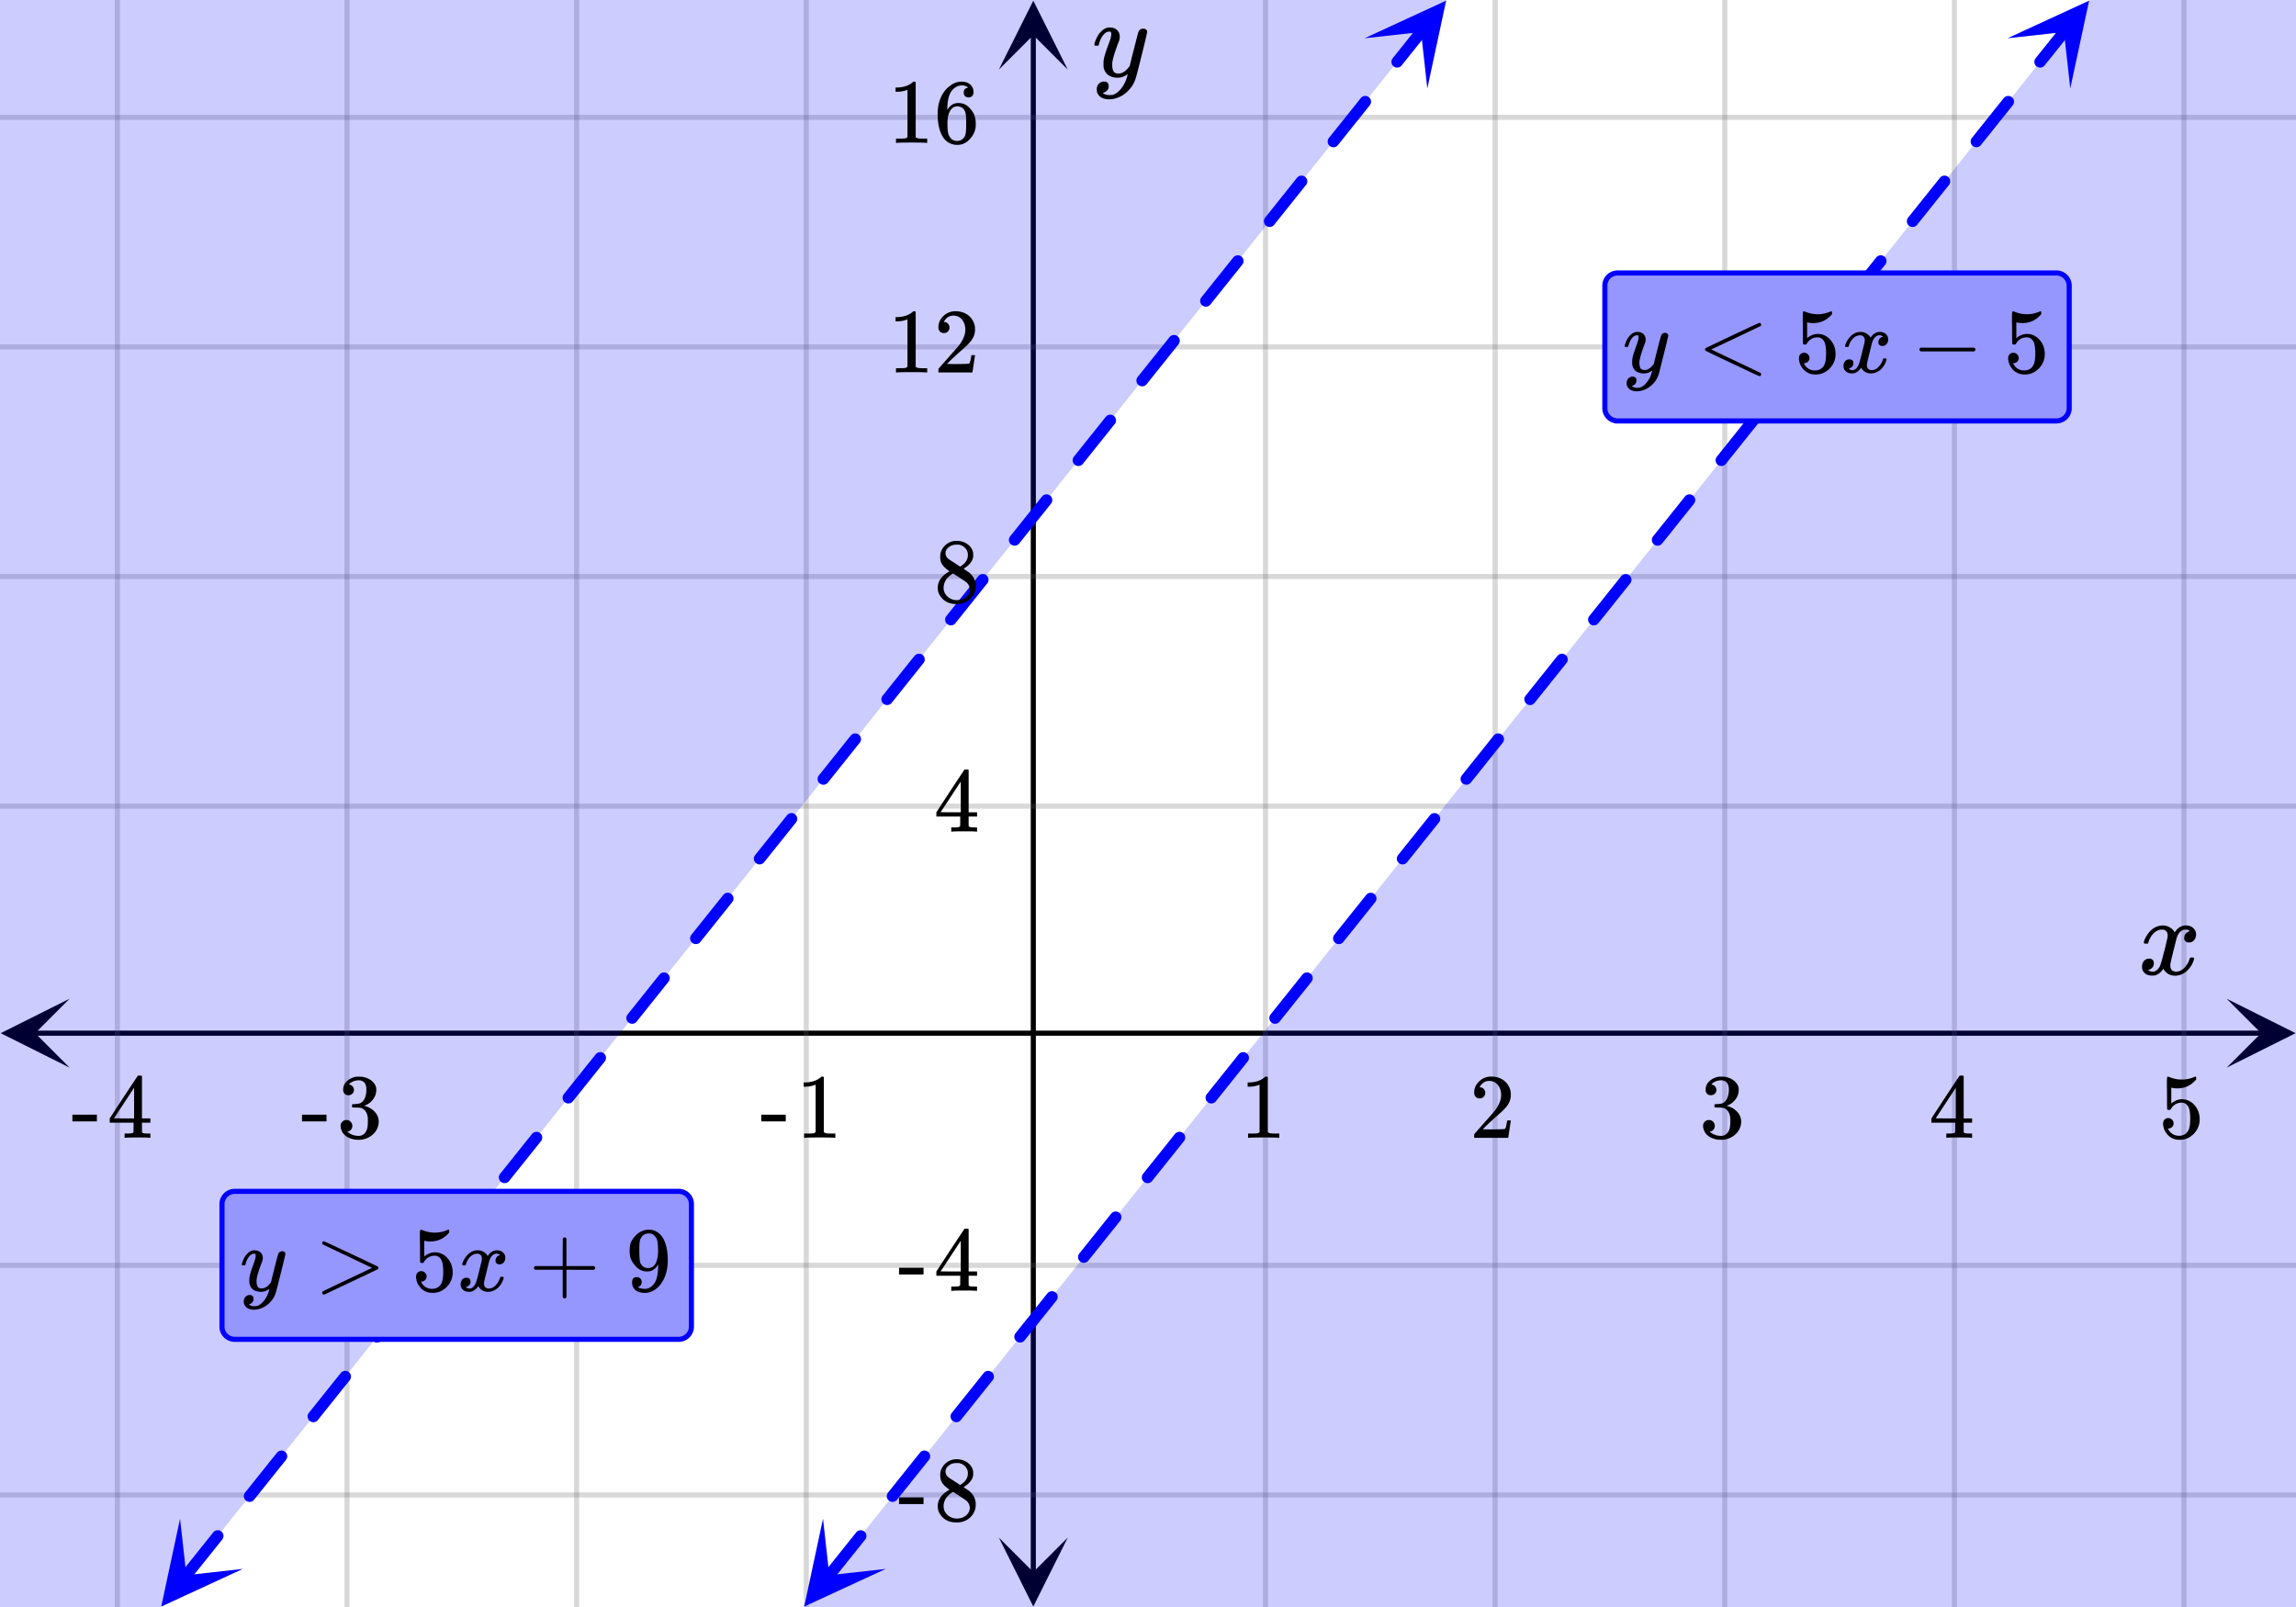
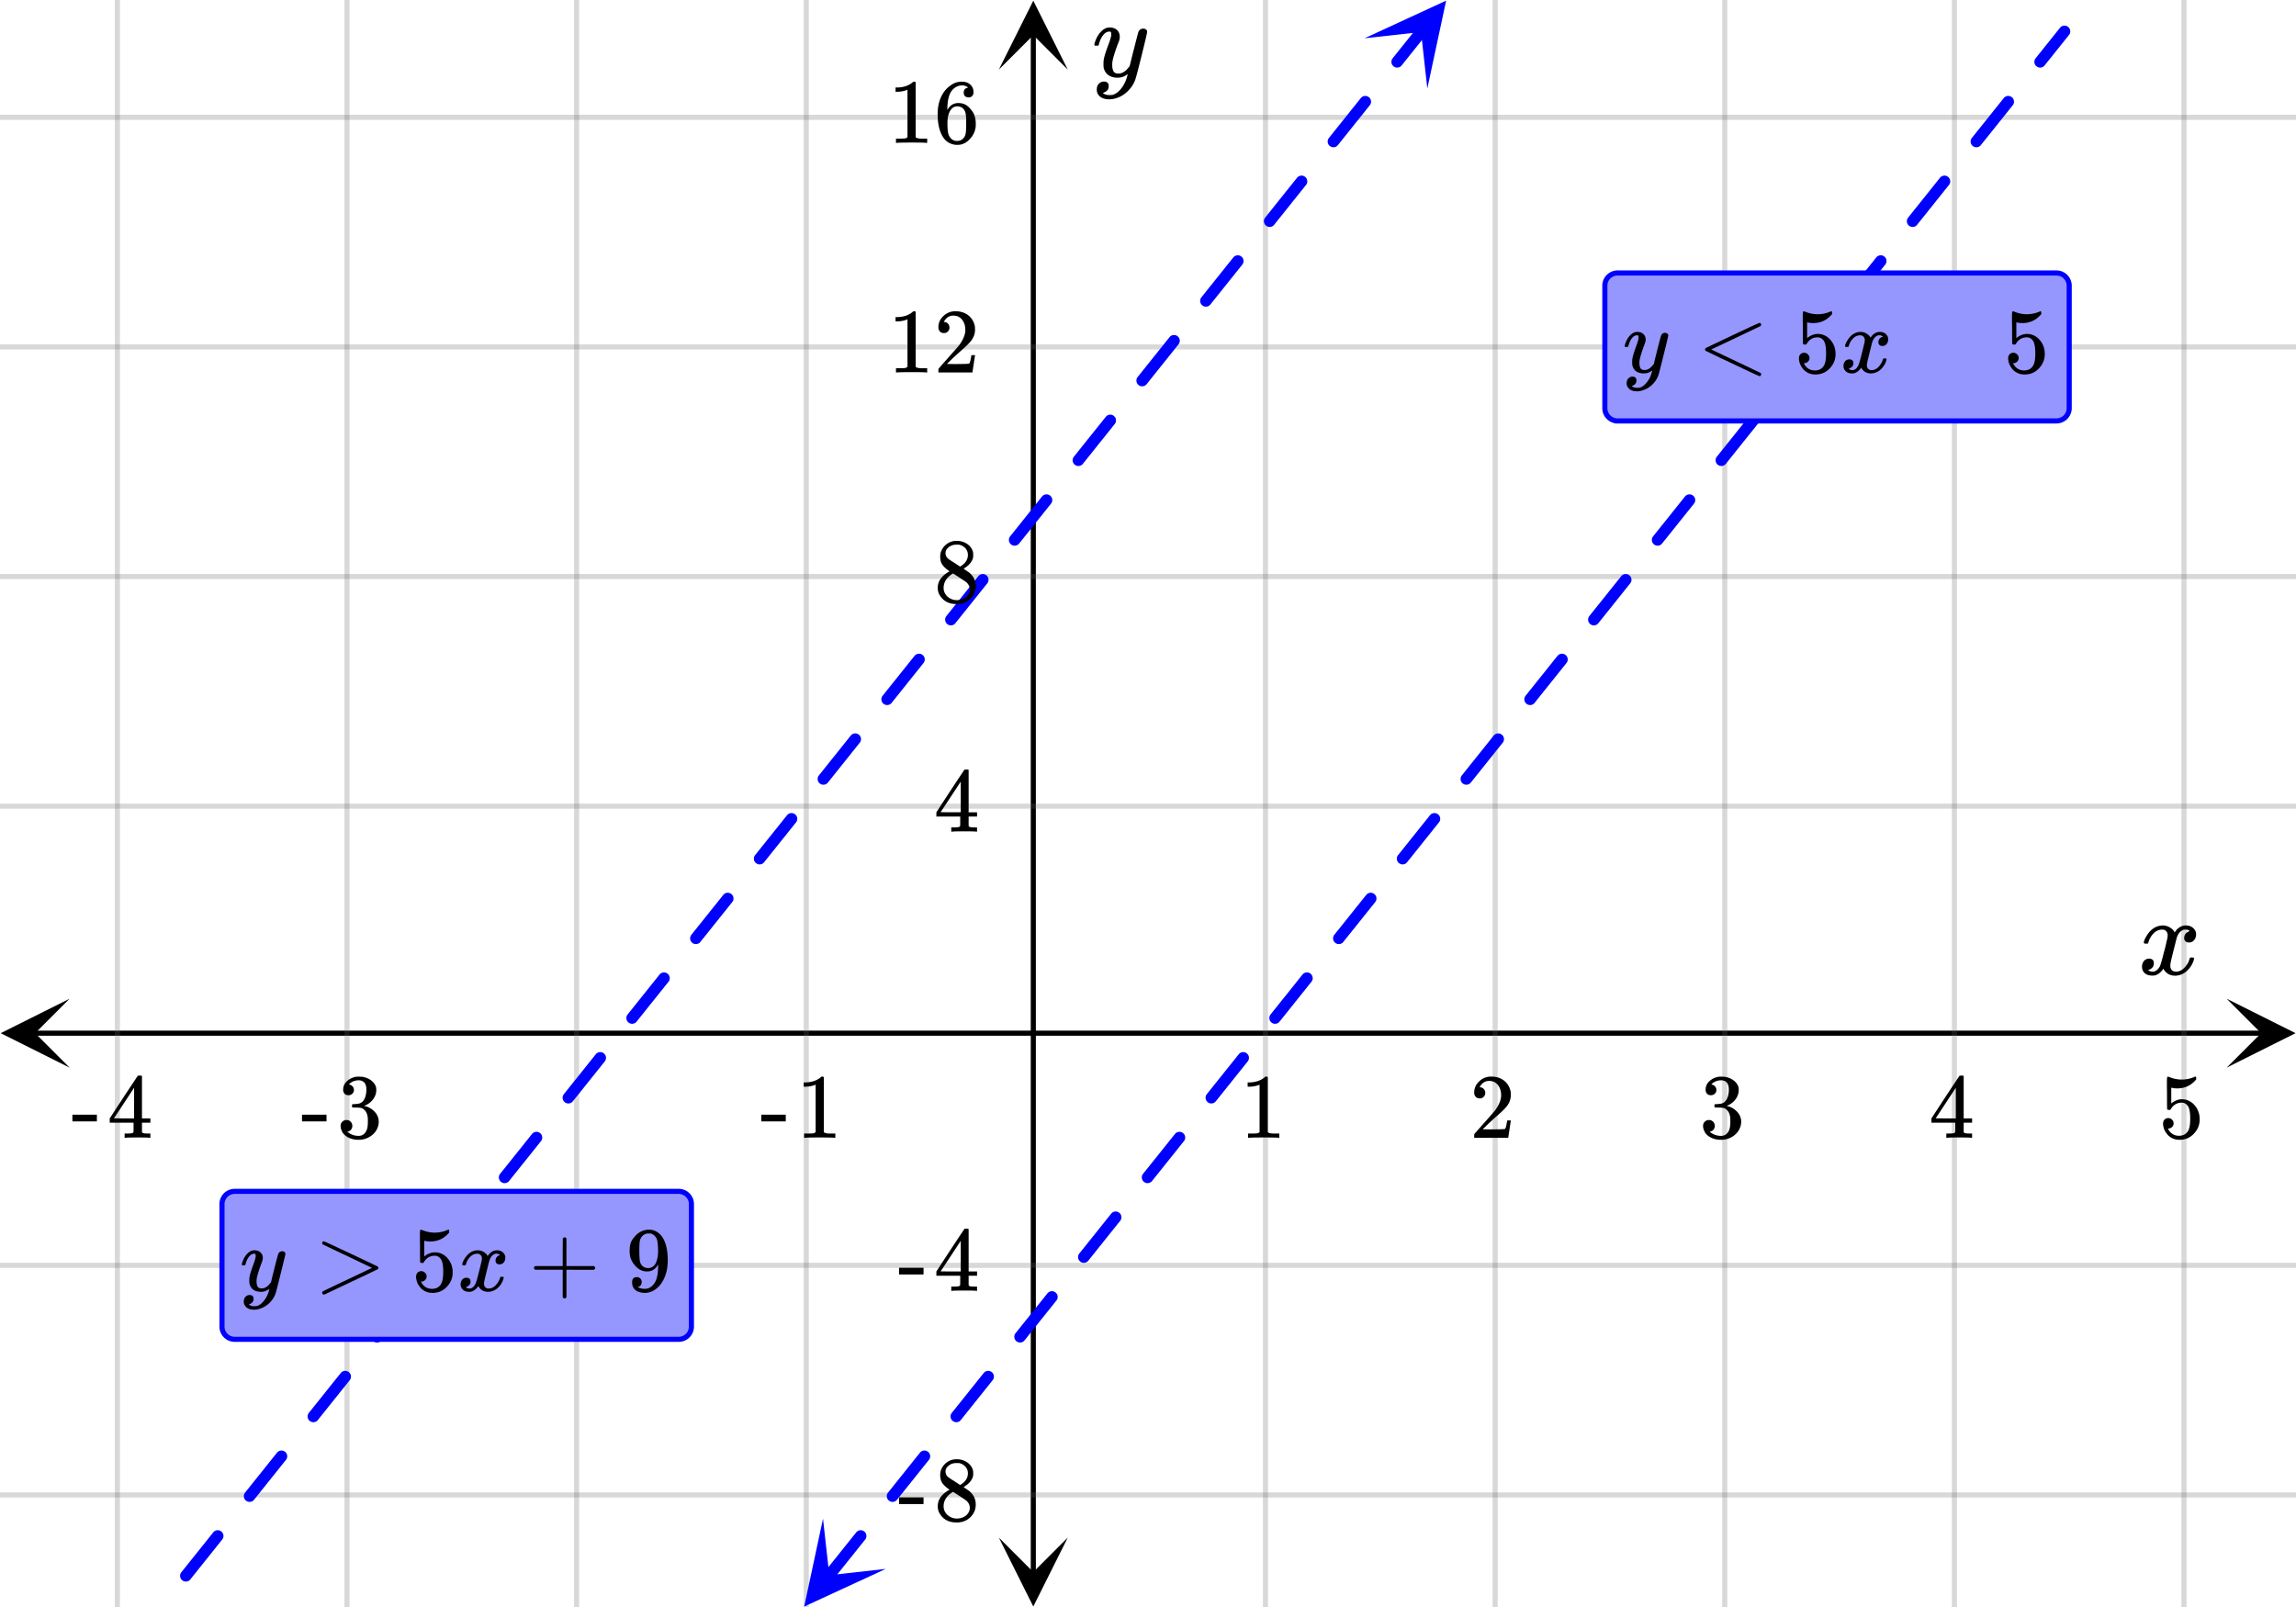
<svg xmlns="http://www.w3.org/2000/svg" xmlns:xlink="http://www.w3.org/1999/xlink" width="449.28" height="314.56" viewBox="0 0 336.96 235.92">
  <rect x="0" y="0" width="336.96" height="235.92" fill="#333333" stroke="none" />
  <defs>
    <symbol overflow="visible" id="q">
      <path d="M.953-4.531c-.074-.063-.11-.125-.11-.188.04-.289.212-.664.516-1.125.508-.77 1.149-1.21 1.922-1.328.145-.02.258-.031.344-.031.375 0 .723.101 1.047.297.32.187.55.43.687.718a3.71 3.71 0 0 0 .266-.343c.406-.446.867-.672 1.39-.672.446 0 .805.133 1.079.39.281.25.422.56.422.922 0 .336-.102.618-.297.844a.916.916 0 0 1-.75.344c-.211 0-.383-.055-.516-.172a.636.636 0 0 1-.187-.469c0-.5.27-.843.812-1.031a.921.921 0 0 0-.172-.125c-.105-.063-.261-.094-.468-.094-.149 0-.25.012-.313.032-.418.18-.727.539-.922 1.078-.031.093-.187.703-.469 1.828-.28 1.125-.433 1.758-.453 1.89a2.74 2.74 0 0 0-.047.5c0 .262.07.47.22.625.155.149.359.22.609.22.457 0 .867-.192 1.234-.579.375-.383.625-.813.75-1.281.039-.114.078-.176.11-.188.03-.02.113-.031.25-.031.206 0 .312.047.312.14 0 .012-.012.07-.031.172-.188.68-.57 1.266-1.141 1.766-.512.399-1.047.594-1.61.594-.761 0-1.34-.336-1.734-1.016-.312.492-.715.813-1.203.969-.105.02-.246.031-.422.031C1.441.156.992-.062.734-.5a1.316 1.316 0 0 1-.156-.656c0-.32.094-.598.281-.828a.95.95 0 0 1 .75-.344c.47 0 .704.23.704.687 0 .399-.188.688-.563.875l-.094.047-.078.031a.123.123 0 0 1-.047.016l-.047.016c0 .031.082.086.25.156.125.055.266.078.422.078.383 0 .723-.242 1.016-.734.113-.196.32-.907.625-2.125.07-.25.144-.524.219-.828.07-.301.125-.536.156-.704.039-.164.066-.265.078-.296.063-.29.094-.5.094-.625 0-.27-.074-.477-.219-.625-.137-.157-.328-.235-.578-.235-.492 0-.918.188-1.281.563a3.171 3.171 0 0 0-.75 1.297c-.024.105-.047.168-.079.187-.023.012-.109.016-.265.016zm0 0" />
    </symbol>
    <symbol overflow="visible" id="x">
      <path d="M7.531-7.031c.157 0 .285.043.39.125a.41.41 0 0 1 .173.343c0 .137-.266 1.278-.797 3.422-.531 2.137-.84 3.305-.922 3.516a4.073 4.073 0 0 1-.844 1.469 4.38 4.38 0 0 1-1.343 1.078c-.586.281-1.133.422-1.641.422-.824 0-1.387-.262-1.688-.781-.105-.157-.156-.376-.156-.657 0-.367.102-.652.313-.86.226-.21.468-.312.718-.312.477 0 .72.227.72.688 0 .394-.196.687-.579.875-.023.008-.047.02-.078.031-.031.02-.059.035-.078.047-.024.008-.043.016-.063.016l-.047.03c.032.063.145.13.344.204.176.063.352.094.531.094h.125c.188 0 .329-.012.422-.031.414-.118.805-.391 1.172-.829.375-.437.66-.96.86-1.562.113-.363.171-.578.171-.64 0-.009-.011-.005-.03.015a.546.546 0 0 0-.095.062c-.406.29-.855.438-1.343.438-.555 0-1.012-.133-1.375-.39-.356-.259-.586-.634-.688-1.126a4.332 4.332 0 0 1-.016-.5c0-.258.008-.46.032-.61.07-.456.32-1.253.75-2.39.238-.644.36-1.093.36-1.343A.756.756 0 0 0 2.78-6.5c-.031-.063-.094-.094-.187-.094h-.078c-.25 0-.493.117-.72.344-.355.355-.62.875-.796 1.563 0 .011-.008.03-.016.062a.22.22 0 0 1-.03.063l-.032.015C.91-4.535.89-4.53.859-4.53H.437c-.062-.063-.093-.11-.093-.14 0-.04.015-.118.047-.235.226-.758.57-1.352 1.03-1.782.364-.343.75-.515 1.157-.515.457 0 .82.125 1.094.375.27.25.406.594.406 1.031-.023.211-.039.324-.047.344 0 .074-.086.308-.25.703-.449 1.21-.715 2.094-.797 2.656a3.234 3.234 0 0 0-.015.375c0 .418.062.735.187.953.133.22.375.329.719.329.25 0 .484-.063.703-.188.227-.133.399-.266.516-.39.113-.126.258-.298.437-.516 0-.008.024-.117.078-.328.051-.22.13-.536.235-.954.101-.425.207-.832.312-1.218.407-1.625.63-2.477.672-2.563a.735.735 0 0 1 .703-.437zm0 0" />
    </symbol>
    <symbol overflow="visible" id="r">
      <path d="M5.61 0c-.157-.031-.872-.047-2.141-.047C2.207-.047 1.5-.03 1.344 0h-.157v-.625h.344c.52 0 .86-.008 1.016-.031.07-.008.18-.067.328-.172v-6.969c-.023 0-.059.016-.11.047a4.134 4.134 0 0 1-1.39.25h-.25v-.625h.25c.758-.02 1.39-.188 1.89-.5a2.46 2.46 0 0 0 .422-.313c.008-.03.063-.046.157-.046a.36.36 0 0 1 .234.078v8.078c.133.137.43.203.89.203h.798V0zm0 0" />
    </symbol>
    <symbol overflow="visible" id="s">
      <path d="M1.484-5.781c-.25 0-.449-.078-.593-.235a.872.872 0 0 1-.22-.609c0-.645.243-1.195.735-1.656a2.46 2.46 0 0 1 1.766-.703c.77 0 1.41.21 1.922.625.508.418.82.964.937 1.64.008.168.016.32.016.453 0 .524-.156 1.012-.469 1.47-.25.374-.758.89-1.516 1.546-.324.281-.777.695-1.359 1.234l-.781.766 1.016.016c1.414 0 2.164-.024 2.25-.079.039-.007.085-.101.14-.28.031-.095.094-.4.188-.923v-.03h.53v.03l-.374 2.47V0h-5v-.25c0-.188.008-.29.031-.313.008-.007.383-.437 1.125-1.28.977-1.095 1.61-1.813 1.89-2.157.602-.82.907-1.57.907-2.25 0-.594-.156-1.086-.469-1.484-.312-.407-.746-.61-1.297-.61-.523 0-.945.235-1.265.703-.024.032-.047.079-.078.141a.274.274 0 0 0-.047.078c0 .012.02.016.062.016a.68.68 0 0 1 .547.25.801.801 0 0 1 .219.562c0 .23-.078.422-.235.578a.76.76 0 0 1-.578.235zm0 0" />
    </symbol>
    <symbol overflow="visible" id="t">
      <path d="M1.719-6.25c-.25 0-.446-.07-.578-.219a.863.863 0 0 1-.204-.593c0-.508.196-.938.594-1.282a2.566 2.566 0 0 1 1.407-.625h.203c.312 0 .507.008.593.016.301.043.602.137.907.281.593.305.968.727 1.125 1.266.02.093.03.218.03.375 0 .523-.167.996-.5 1.422-.323.418-.73.714-1.218.89-.055.024-.055.04 0 .047.008 0 .05.012.125.031.55.157 1.016.446 1.39.86.376.418.563.89.563 1.422 0 .367-.086.718-.25 1.062-.218.461-.574.84-1.062 1.14-.492.302-1.04.454-1.64.454-.595 0-1.122-.125-1.579-.375-.46-.25-.766-.586-.922-1.016a1.45 1.45 0 0 1-.14-.656c0-.25.082-.453.25-.61a.831.831 0 0 1 .609-.25c.25 0 .453.087.61.25.163.169.25.372.25.61 0 .21-.063.39-.188.547a.768.768 0 0 1-.469.281l-.094.031c.489.407 1.047.61 1.672.61.5 0 .875-.239 1.125-.719.156-.29.234-.742.234-1.36v-.265c0-.852-.292-1.426-.875-1.719-.124-.05-.398-.082-.812-.093l-.563-.016-.046-.031c-.024-.02-.032-.086-.032-.204 0-.113.008-.18.032-.203.03-.03.054-.046.078-.046.25 0 .508-.02.781-.063.395-.05.695-.27.906-.656.207-.395.313-.867.313-1.422 0-.582-.157-.973-.469-1.172a1.131 1.131 0 0 0-.64-.188c-.45 0-.844.122-1.188.36l-.125.094a.671.671 0 0 0-.094.109l-.047.047a.88.88 0 0 0 .094.031c.176.024.328.11.453.266.125.148.188.32.188.515a.715.715 0 0 1-.235.547.76.76 0 0 1-.562.219zm0 0" />
    </symbol>
    <symbol overflow="visible" id="u">
      <path d="M6.234 0c-.125-.031-.71-.047-1.75-.047-1.074 0-1.671.016-1.796.047h-.126v-.625h.422c.383-.008.618-.031.704-.063a.286.286 0 0 0 .171-.14c.008-.008.016-.25.016-.719v-.672h-3.5v-.625l2.031-3.11A431.58 431.58 0 0 1 4.5-9.108c.02-.008.113-.016.281-.016h.25l.078.078v6.203h1.235v.625H5.109V-.89a.25.25 0 0 0 .079.157c.07.062.328.101.765.109h.39V0zm-2.28-2.844v-4.5L1-2.859l1.469.015zm0 0" />
    </symbol>
    <symbol overflow="visible" id="v">
      <path d="M1.438-2.89a.72.72 0 0 1 .546.234.72.72 0 0 1 .235.547c0 .21-.078.386-.235.53a.73.73 0 0 1-.515.22h-.094l.047.062c.133.293.336.531.61.719.28.187.609.281.984.281.644 0 1.101-.27 1.375-.812.175-.332.265-.907.265-1.72 0-.925-.125-1.55-.375-1.874-.23-.3-.515-.453-.86-.453-.698 0-1.23.308-1.593.922a.312.312 0 0 1-.094.125.761.761 0 0 1-.203.015c-.148 0-.23-.031-.25-.093-.023-.032-.031-.817-.031-2.36 0-.258-.008-.57-.016-.937v-.72c0-.5.032-.75.094-.75a.047.047 0 0 1 .047-.03l.25.078a4.646 4.646 0 0 0 3.625-.016.402.402 0 0 1 .172-.062c.07 0 .11.086.11.25v.171C4.8-7.686 3.878-7.25 2.765-7.25c-.282 0-.532-.023-.75-.078l-.141-.031v2.312c.508-.406 1.035-.61 1.578-.61.164 0 .348.024.547.063.602.157 1.094.5 1.469 1.032.383.523.578 1.14.578 1.859 0 .812-.29 1.515-.86 2.11-.562.593-1.261.89-2.093.89C2.52.297 2.035.14 1.64-.172a1.618 1.618 0 0 1-.438-.453C.93-.945.758-1.348.687-1.828c0-.02-.007-.055-.015-.11v-.14c0-.25.07-.445.219-.594a.745.745 0 0 1 .546-.219zm0 0" />
    </symbol>
    <symbol overflow="visible" id="w">
      <path d="M.14-2.406v-.985h3.594v.985zm0 0" />
    </symbol>
    <symbol overflow="visible" id="y">
      <path d="M2.313-4.516c-.438-.289-.778-.593-1.016-.906-.242-.312-.36-.723-.36-1.234 0-.383.07-.707.22-.969.195-.406.488-.734.874-.984.383-.25.82-.375 1.313-.375.613 0 1.144.164 1.594.484.445.324.722.734.828 1.234.007.055.015.164.015.329 0 .199-.008.328-.015.39-.137.594-.547 1.11-1.235 1.547l-.156.11c.5.343.758.523.781.53.664.544 1 1.215 1 2.016 0 .73-.265 1.356-.797 1.875-.53.508-1.199.766-2 .766C2.254.297 1.441-.11.922-.922c-.23-.32-.344-.71-.344-1.172 0-.976.578-1.785 1.735-2.422zM5-6.922c0-.383-.125-.71-.375-.984a1.69 1.69 0 0 0-.922-.516h-.437c-.48 0-.883.164-1.204.485-.23.21-.343.453-.343.734 0 .387.164.695.5.922.039.043.328.23.86.562l.78.516c.008-.008.067-.047.172-.11a2.95 2.95 0 0 0 .25-.187C4.758-5.883 5-6.36 5-6.922zM1.437-2.109c0 .523.192.96.579 1.312a2.01 2.01 0 0 0 1.359.516c.363 0 .695-.07 1-.219.3-.156.531-.36.688-.61.144-.226.218-.472.218-.734 0-.383-.156-.726-.468-1.031-.075-.07-.45-.328-1.125-.766l-.407-.265C3.133-4 3.02-4.07 2.937-4.125l-.109-.063-.156.079c-.563.367-.938.812-1.125 1.343-.074.243-.11.461-.11.657zm0 0" />
    </symbol>
    <symbol overflow="visible" id="z">
      <path d="M5.031-8.11c-.199-.195-.48-.304-.843-.328-.625 0-1.153.274-1.579.813-.418.586-.625 1.492-.625 2.719L2-4.86l.11-.172c.363-.54.859-.813 1.484-.813.414 0 .781.09 1.094.266a2.6 2.6 0 0 1 .64.547c.219.242.395.492.531.75.196.449.297.933.297 1.453v.234c0 .211-.027.403-.078.578-.105.532-.383 1.032-.828 1.5-.387.407-.82.66-1.297.766a2.688 2.688 0 0 1-.547.047c-.168 0-.32-.016-.453-.047-.668-.125-1.2-.484-1.594-1.078C.83-1.66.563-2.79.563-4.218c0-.97.171-1.817.515-2.548.344-.726.82-1.296 1.438-1.703a2.62 2.62 0 0 1 1.562-.515c.531 0 .953.14 1.266.421.32.282.484.665.484 1.141 0 .23-.07.414-.203.547-.125.137-.297.203-.516.203-.218 0-.398-.062-.53-.187-.126-.125-.188-.301-.188-.532 0-.406.21-.644.64-.718zm-.593 3.235a1.18 1.18 0 0 0-.97-.484c-.335 0-.605.105-.812.312C2.22-4.597 2-3.883 2-2.907c0 .794.05 1.345.156 1.657.094.273.242.5.453.688.22.187.477.28.782.28.457 0 .804-.171 1.046-.515.133-.187.22-.41.25-.672.04-.258.063-.64.063-1.14v-.422c0-.508-.023-.895-.063-1.156a1.566 1.566 0 0 0-.25-.688zm0 0" />
    </symbol>
    <symbol overflow="visible" id="B">
      <path d="M9.36.25a.358.358 0 0 1-.063.188c-.043.07-.094.109-.156.109-.063 0-.758-.313-2.079-.938L3.156-2.234 1.22-3.172c-.063-.039-.094-.11-.094-.203 0-.094.035-.164.11-.219C6.378-6.05 9.014-7.28 9.14-7.28c.062 0 .113.039.156.11.039.062.062.12.062.171a.233.233 0 0 1-.093.188C6.703-5.582 4.289-4.438 2.03-3.376L9.266.063c.062.05.093.113.093.187zm0 0" />
    </symbol>
    <symbol overflow="visible" id="D">
-       <path d="M1.328-3.094c-.137-.07-.203-.164-.203-.281 0-.113.066-.203.203-.266h7.828c.133.075.203.168.203.282 0 .105-.07.195-.203.265zm0 0" />
-     </symbol>
+       </symbol>
    <symbol overflow="visible" id="E">
      <path d="M1.156-6.86a.31.31 0 0 1-.031-.156c0-.062.02-.117.063-.171.039-.063.085-.094.14-.094.063 0 .754.312 2.078.937 1.32.617 2.63 1.23 3.922 1.844l1.938.922a.273.273 0 0 1 .093.219c0 .086-.03.148-.093.187-.024.024-1.336.649-3.938 1.875L1.438.547h-.079C1.203.523 1.125.43 1.125.266a.33.33 0 0 1 .031-.141c.04-.055 1.352-.688 3.938-1.906l3.343-1.594a297 297 0 0 1-3.343-1.594c-2.586-1.218-3.899-1.847-3.938-1.89zm0 0" />
    </symbol>
    <symbol overflow="visible" id="F">
      <path d="M.938-3.094C.813-3.164.75-3.258.75-3.375c0-.113.063-.203.188-.266h4.03v-2.015l.016-2.032c.094-.113.18-.171.266-.171.113 0 .203.07.266.203v4.015H9.53c.133.075.203.168.203.282 0 .105-.07.195-.203.265H5.516V.922c-.063.125-.157.187-.282.187-.117 0-.203-.062-.265-.187v-4.016zm0 0" />
    </symbol>
    <symbol overflow="visible" id="G">
      <path d="M2.328-1.297a.76.76 0 0 1-.14.469.597.597 0 0 1-.36.234l-.062.016c0 .012.03.039.093.078a.289.289 0 0 0 .157.063c.195.093.453.14.765.14.164 0 .281-.008.344-.031.438-.102.8-.379 1.094-.828.351-.508.531-1.383.531-2.625v-.094l-.078.11c-.367.617-.883.921-1.547.921-.719 0-1.328-.312-1.828-.937a3.351 3.351 0 0 1-.563-.938c-.117-.3-.171-.687-.171-1.156 0-.52.066-.945.203-1.281.144-.332.39-.672.734-1.016a2.658 2.658 0 0 1 1.672-.797l.031-.015h.078c.008 0 .035.007.078.015h.11c.187 0 .316.012.39.031.727.157 1.297.622 1.704 1.391.394.781.593 1.797.593 3.047 0 1.262-.273 2.324-.812 3.188a3.582 3.582 0 0 1-1.14 1.187c-.45.281-.915.422-1.391.422-.575 0-1.032-.133-1.376-.39C1.095-.364.922-.75.922-1.25c0-.508.234-.766.703-.766.207 0 .375.07.5.204a.676.676 0 0 1 .203.515zm1.36-7.11a4.146 4.146 0 0 0-.376-.015c-.335 0-.624.121-.874.36a1.5 1.5 0 0 0-.376.718c-.054.274-.078.735-.078 1.39 0 .618.02 1.106.063 1.47.039.336.172.609.39.828.227.21.516.312.86.312h.047c.488-.039.844-.289 1.062-.75.219-.468.328-1.035.328-1.703 0-.695-.039-1.203-.109-1.516A1.36 1.36 0 0 0 4.297-8a1.248 1.248 0 0 0-.61-.406zm0 0" />
    </symbol>
    <symbol overflow="visible" id="A">
      <path d="M6.234-5.813c.125 0 .227.04.313.11.094.062.14.152.14.266 0 .117-.226 1.058-.671 2.828C5.578-.836 5.328.133 5.266.312a3.459 3.459 0 0 1-.688 1.22 3.641 3.641 0 0 1-1.11.874c-.491.239-.945.36-1.359.36-.687 0-1.152-.22-1.39-.657-.094-.125-.14-.304-.14-.53 0-.306.085-.544.265-.72.187-.168.379-.25.578-.25.394 0 .594.188.594.563 0 .332-.157.578-.47.734a.298.298 0 0 1-.062.032.295.295 0 0 0-.078.03c-.011.009-.023.016-.031.016L1.328 2c.031.05.129.11.297.172.133.05.273.078.422.078h.11c.155 0 .273-.012.359-.031.332-.094.648-.324.953-.688A3.69 3.69 0 0 0 4.188.25c.093-.3.14-.477.14-.531 0-.008-.012-.004-.031.015a.358.358 0 0 1-.078.047c-.336.239-.703.36-1.11.36-.46 0-.84-.106-1.14-.313-.293-.219-.48-.531-.563-.937a2.932 2.932 0 0 1-.015-.407c0-.218.007-.382.03-.5.063-.394.266-1.054.61-1.984.196-.531.297-.898.297-1.11a.838.838 0 0 0-.031-.265c-.024-.05-.074-.078-.156-.078h-.063c-.21 0-.406.094-.594.281-.293.293-.511.727-.656 1.297 0 .012-.008.027-.015.047a.188.188 0 0 1-.032.047l-.015.015c-.012.012-.028.016-.047.016h-.36C.305-3.8.281-3.836.281-3.86a.97.97 0 0 1 .047-.203c.188-.625.469-1.113.844-1.468.3-.282.617-.422.953-.422.383 0 .688.105.906.312.227.2.344.485.344.86-.023.168-.04.261-.047.281 0 .055-.07.246-.203.578-.367 1-.586 1.735-.656 2.203a1.857 1.857 0 0 0-.016.297c0 .344.05.61.156.797.114.18.313.266.594.266.207 0 .406-.051.594-.157a1.84 1.84 0 0 0 .422-.328c.093-.101.21-.242.36-.422a32.833 32.833 0 0 1 .25-1.063c.093-.35.175-.687.25-1 .343-1.35.534-2.062.577-2.124a.592.592 0 0 1 .578-.36zm0 0" />
    </symbol>
    <symbol overflow="visible" id="C">
      <path d="M.781-3.75C.727-3.8.703-3.848.703-3.89c.031-.25.172-.563.422-.938.414-.633.941-1.004 1.578-1.11.133-.007.235-.015.297-.015.313 0 .598.086.86.25.269.156.46.355.578.594.113-.157.187-.25.218-.282.332-.375.711-.562 1.14-.562.364 0 .661.105.891.312.227.211.344.465.344.766 0 .281-.078.516-.234.703a.776.776 0 0 1-.625.281.64.64 0 0 1-.422-.14.521.521 0 0 1-.156-.39c0-.415.222-.696.672-.845a.58.58 0 0 0-.141-.093.705.705 0 0 0-.39-.094.91.91 0 0 0-.266.031c-.336.149-.586.445-.75.89-.032.075-.164.579-.39 1.516-.231.93-.356 1.45-.376 1.563a1.827 1.827 0 0 0-.047.406c0 .211.063.383.188.516.125.125.289.187.5.187.383 0 .726-.16 1.031-.484.3-.32.508-.676.625-1.063.02-.082.04-.129.063-.14.03-.02.109-.031.234-.031.164 0 .25.039.25.109 0 .012-.012.058-.031.14-.149.563-.461 1.055-.938 1.47-.43.323-.875.484-1.344.484-.625 0-1.101-.282-1.421-.844-.262.406-.594.68-1 .812-.086.02-.2.032-.344.032-.524 0-.89-.188-1.11-.563a.953.953 0 0 1-.14-.531c0-.27.078-.5.234-.688a.798.798 0 0 1 .625-.28c.395 0 .594.187.594.562 0 .336-.164.574-.484.718a.359.359 0 0 1-.063.047l-.078.031c-.012.012-.024.016-.031.016h-.032c0 .031.063.074.188.125a.817.817 0 0 0 .36.078c.32 0 .597-.203.827-.61.102-.163.282-.75.532-1.75.05-.206.109-.437.171-.687.063-.257.11-.457.141-.593.031-.133.05-.211.063-.235a2.86 2.86 0 0 0 .078-.531.678.678 0 0 0-.188-.5.613.613 0 0 0-.484-.203c-.406 0-.762.156-1.063.469a2.562 2.562 0 0 0-.609 1.078c-.012.074-.031.12-.063.14a.752.752 0 0 1-.218.016zm0 0" />
    </symbol>
    <clipPath id="a">
      <path d="M0 0h336.96v235.898H0zm0 0" />
    </clipPath>
    <clipPath id="b">
      <path d="M.102 146.594H11V157H.102zm0 0" />
    </clipPath>
    <clipPath id="c">
      <path d="M326.79 146.594h10.17V157h-10.17zm0 0" />
    </clipPath>
    <clipPath id="d">
      <path d="M16 0h305v235.898H16zm0 0" />
    </clipPath>
    <clipPath id="e">
      <path d="M146.594 225H157v10.8h-10.406zm0 0" />
    </clipPath>
    <clipPath id="f">
      <path d="M146.594 0H157v10.21h-10.406zm0 0" />
    </clipPath>
    <clipPath id="g">
      <path d="M0 16h336.96v204H0zm0 0" />
    </clipPath>
    <clipPath id="h">
      <path d="M118 222h12v13.898h-12zm0 0" />
    </clipPath>
    <clipPath id="i">
      <path d="M113.418 232.125l16.578-20.723 20.723 16.578-16.578 20.723zm0 0" />
    </clipPath>
    <clipPath id="j">
-       <path d="M294 0h13v13h-13zm0 0" />
-     </clipPath>
+       </clipPath>
    <clipPath id="k">
      <path d="M294.621 5.617l16.582-20.722 20.723 16.578-16.578 20.722zm0 0" />
    </clipPath>
    <clipPath id="l">
      <path d="M23 222h13v13.898H23zm0 0" />
    </clipPath>
    <clipPath id="m">
-       <path d="M19.059 232.125l16.578-20.723 20.722 16.578-16.578 20.723zm0 0" />
-     </clipPath>
+       </clipPath>
    <clipPath id="n">
      <path d="M200 0h13v13h-13zm0 0" />
    </clipPath>
    <clipPath id="o">
      <path d="M200.262 5.617l16.578-20.722 20.726 16.578-16.582 20.722zm0 0" />
    </clipPath>
    <clipPath id="p">
-       <path d="M0 0h336.96v235.898H0zm0 0" />
-     </clipPath>
+       </clipPath>
  </defs>
  <g clip-path="url(#a)" fill="#fff">
-     <path d="M0 0h337v235.898H0zm0 0" />
    <path d="M0 0h337v235.898H0zm0 0" />
  </g>
  <path d="M5.055 151.648h326.89" fill="none" stroke="#000" stroke-width=".749" />
  <g clip-path="url(#b)">
    <path d="M10.21 146.594L.103 151.648l10.109 5.055-5.055-5.055zm0 0" />
  </g>
  <g clip-path="url(#c)">
    <path d="M326.79 146.594l10.108 5.054-10.109 5.055 5.055-5.055zm0 0" />
  </g>
  <g clip-path="url(#d)">
    <path d="M185.723 0v235.898M219.426 0v235.898M253.125 0v235.898M286.825 0v235.898M320.522 0v235.898M118.324 0v235.898M84.625 0v235.898M50.925 0v235.898M17.224 0v235.898" fill="none" stroke-linecap="round" stroke-linejoin="round" stroke="#666" stroke-opacity=".251" stroke-width=".749" />
  </g>
  <path d="M151.648 230.844V5.054" fill="none" stroke="#000" stroke-width=".749" />
  <g clip-path="url(#e)">
    <path d="M146.594 225.688l5.054 10.113 5.055-10.113-5.055 5.054zm0 0" />
  </g>
  <g clip-path="url(#f)">
    <path d="M146.594 10.21L151.648.103l5.055 10.109-5.055-5.055zm0 0" />
  </g>
  <g clip-path="url(#g)">
    <path d="M0 118.324h337M0 84.625h337M0 50.925h337M0 17.224h337M0 185.723h337M0 219.426h337" fill="none" stroke-linecap="round" stroke-linejoin="round" stroke="#666" stroke-opacity=".251" stroke-width=".749" />
  </g>
  <path d="M120.977 230.77l1.218-1.524 1.215-1.52 1.219-1.523 1.027-1.281a.807.807 0 0 1 .563-.313.816.816 0 0 1 .62.18c.18.145.286.332.31.566a.787.787 0 0 1-.18.618l-1.024 1.285-1.218 1.52-1.22 1.523-1.214 1.52a.816.816 0 0 1-.566.312.818.818 0 0 1-.618-.18.816.816 0 0 1-.312-.566.802.802 0 0 1 .18-.617zm9.355-11.696l.383-.476 1.215-1.524 1.218-1.52 1.215-1.523.649-.804a.807.807 0 0 1 .562-.313.811.811 0 0 1 .621.18c.18.144.285.332.313.566a.818.818 0 0 1-.18.617l-.648.809-1.215 1.52-1.219 1.523-1.219 1.52-.379.476a.808.808 0 0 1-.566.313.818.818 0 0 1-.617-.18.816.816 0 0 1-.313-.567.818.818 0 0 1 .18-.617zm9.356-11.695l.761-.953 1.219-1.52 1.215-1.523 1.219-1.52.265-.332a.802.802 0 0 1 .567-.312.802.802 0 0 1 .617.18.807.807 0 0 1 .312.562.827.827 0 0 1-.18.621l-1.484 1.856-1.215 1.519-1.218 1.523-.762.95a.807.807 0 0 1-.563.312.832.832 0 0 1-.62-.18.819.819 0 0 1-.31-.566.8.8 0 0 1 .177-.617zm9.359-11.7l1.14-1.425 1.22-1.52 1.214-1.523 1.102-1.379a.819.819 0 0 1 .566-.309.816.816 0 0 1 .621.18c.18.145.285.332.309.563a.811.811 0 0 1-.18.62l-1.101 1.38-1.22 1.52-1.214 1.523-1.14 1.425a.839.839 0 0 1-.567.313.832.832 0 0 1-.621-.18.819.819 0 0 1-.309-.566.816.816 0 0 1 .18-.621zm9.355-11.695l.305-.379 1.219-1.523 1.215-1.52 1.218-1.523.723-.902a.803.803 0 0 1 .563-.309.8.8 0 0 1 .62.18c.18.144.286.332.31.562a.8.8 0 0 1-.18.621l-.72.903-1.218 1.52-1.219 1.523-1.215 1.52-.304.382a.811.811 0 0 1-.567.309.8.8 0 0 1-.617-.176.824.824 0 0 1-.312-.567.816.816 0 0 1 .18-.62zm9.356-11.695l.687-.855 1.215-1.52 1.219-1.523 1.215-1.52.344-.43a.803.803 0 0 1 .566-.308.787.787 0 0 1 .617.18.807.807 0 0 1 .313.562.832.832 0 0 1-.18.621l-.344.426-1.215 1.523-1.218 1.52-1.215 1.52-.688.859a.803.803 0 0 1-.562.308.792.792 0 0 1-.621-.18.807.807 0 0 1-.313-.562.832.832 0 0 1 .18-.62zm9.36-11.695l1.062-1.332 1.218-1.52 1.22-1.523 1.175-1.473a.83.83 0 0 1 .566-.312.818.818 0 0 1 .618.18.824.824 0 0 1 .312.566.816.816 0 0 1-.18.62l-1.18 1.473-1.214 1.52-1.219 1.523-1.066 1.332a.803.803 0 0 1-.563.309.8.8 0 0 1-.62-.18.803.803 0 0 1-.31-.562.8.8 0 0 1 .18-.621zm9.355-11.696l.226-.285 1.219-1.523 1.219-1.52 1.215-1.523.796-.996a.839.839 0 0 1 .567-.313.832.832 0 0 1 .62.18c.18.148.286.336.31.566a.8.8 0 0 1-.18.621l-.797.997-1.219 1.52-1.215 1.523-1.218 1.52-.227.288a.819.819 0 0 1-.566.309.802.802 0 0 1-.618-.18.794.794 0 0 1-.312-.562.811.811 0 0 1 .18-.622zm9.355-11.695l1.828-2.285 1.215-1.52 1.219-1.52.418-.523a.807.807 0 0 1 .562-.312.827.827 0 0 1 .621.18.83.83 0 0 1 .313.566.818.818 0 0 1-.18.617l-.418.524-1.219 1.52-1.214 1.523-1.22 1.52-.608.76a.794.794 0 0 1-.567.313.802.802 0 0 1-.617-.18.807.807 0 0 1-.313-.562.822.822 0 0 1 .18-.62zm9.356-11.695l.992-1.238 1.215-1.52 1.218-1.523 1.22-1.52.034-.047a.808.808 0 0 1 .567-.312.818.818 0 0 1 .617.18.816.816 0 0 1 .312.566.818.818 0 0 1-.18.617l-.038.047-1.215 1.523-1.219 1.52-1.215 1.523-.992 1.235a.807.807 0 0 1-.563.312.811.811 0 0 1-.62-.18.822.822 0 0 1-.313-.566.818.818 0 0 1 .18-.617zm9.359-11.695l.152-.192 1.215-1.523 1.219-1.52 1.219-1.523.87-1.09a.824.824 0 0 1 .567-.313.818.818 0 0 1 .617.18c.184.145.29.332.313.566a.802.802 0 0 1-.18.618l-.875 1.093-1.215 1.52-1.218 1.523-1.215 1.52-.153.191a.824.824 0 0 1-.566.313.832.832 0 0 1-.621-.18.803.803 0 0 1-.309-.566.787.787 0 0 1 .18-.618zm9.355-11.696l.536-.668 1.214-1.523 1.22-1.52 1.214-1.523.496-.613a.807.807 0 0 1 .563-.313.816.816 0 0 1 .62.18c.18.144.286.332.31.566a.787.787 0 0 1-.18.617l-.493.618-1.214 1.519-1.22 1.523-1.218 1.52-.531.668a.816.816 0 0 1-.567.312.818.818 0 0 1-.617-.18.816.816 0 0 1-.312-.566.802.802 0 0 1 .18-.617zm9.356-11.695l.914-1.145 1.219-1.52 1.215-1.523 1.218-1.52.114-.14a.794.794 0 0 1 .562-.312.807.807 0 0 1 .621.18.807.807 0 0 1 .313.562.822.822 0 0 1-.18.621l-.113.14-1.219 1.524-1.215 1.52-1.219 1.523-.914 1.14a.808.808 0 0 1-.566.313.818.818 0 0 1-.617-.18.816.816 0 0 1-.313-.566.818.818 0 0 1 .18-.617zm9.36-11.7l.073-.093 1.22-1.524 1.218-1.52 1.215-1.522.95-1.188a.811.811 0 0 1 .565-.309.802.802 0 0 1 .618.18.807.807 0 0 1 .312.563.811.811 0 0 1-.18.62l-.949 1.188-1.219 1.52-1.214 1.523-1.22 1.52-.077.097a.822.822 0 0 1-.563.313.832.832 0 0 1-.62-.18.819.819 0 0 1-.31-.566.8.8 0 0 1 .18-.621zm9.355-11.695l.457-.57 1.219-1.523 1.214-1.52 1.22-1.523.566-.711a.819.819 0 0 1 .566-.309.8.8 0 0 1 .621.18c.18.144.285.332.309.562a.816.816 0 0 1-.18.621l-.566.711-1.22 1.52-1.218 1.523-1.215 1.52-.457.574a.819.819 0 0 1-.566.309.813.813 0 0 1-.621-.176.819.819 0 0 1-.309-.567.816.816 0 0 1 .18-.62zm9.355-11.695l.84-1.047 1.215-1.52 1.219-1.523 1.214-1.52.192-.238a.803.803 0 0 1 .562-.308.796.796 0 0 1 .622.18c.18.144.285.331.308.562a.813.813 0 0 1-.176.621l-.191.234-1.215 1.524-1.219 1.52-1.215 1.523-.84 1.047a.803.803 0 0 1-.566.308.787.787 0 0 1-.617-.18.807.807 0 0 1-.312-.562.832.832 0 0 1 .18-.621zm9.36-11.695v-.004l1.214-1.52 1.22-1.52 1.218-1.523 1.023-1.28a.803.803 0 0 1 .567-.31.8.8 0 0 1 .617.176.824.824 0 0 1 .312.567.832.832 0 0 1-.18.62l-1.027 1.282-1.214 1.52-1.22 1.523-1.218 1.52v.003a.811.811 0 0 1-.566.309.802.802 0 0 1-.618-.18.808.808 0 0 1-.312-.566.805.805 0 0 1 .184-.617zm9.355-11.696l.379-.476 1.219-1.524 1.218-1.52 1.215-1.523.645-.804a.83.83 0 0 1 .566-.313.818.818 0 0 1 .617.18.824.824 0 0 1 .313.566.816.816 0 0 1-.18.621l-.644.805-1.219 1.52-1.215 1.523-1.219 1.52-.382.48a.803.803 0 0 1-.563.309.816.816 0 0 1-.621-.18.803.803 0 0 1-.309-.563.796.796 0 0 1 .18-.62zm9.356-11.695l.761-.953 1.219-1.52 1.215-1.523 1.219-1.52.265-.332a.807.807 0 0 1 .563-.312.832.832 0 0 1 .62.18c.18.144.286.336.31.566a.787.787 0 0 1-.18.617l-.262.332-1.219 1.524-1.215 1.52-1.218 1.519-.762.953a.802.802 0 0 1-.566.312.802.802 0 0 1-.618-.18.807.807 0 0 1-.312-.562.811.811 0 0 1 .18-.62zm9.355-11.695l1.145-1.43 1.214-1.52 1.22-1.523a.803.803 0 0 1 .566-.308.787.787 0 0 1 .617.18.807.807 0 0 1 .312.562.832.832 0 0 1-.18.62l-1.218 1.52-1.215 1.524-1.145 1.426a.808.808 0 0 1-.566.312.802.802 0 0 1-.617-.18.808.808 0 0 1-.313-.566.818.818 0 0 1 .18-.617zm0 0" fill="#00f" />
  <g clip-path="url(#h)">
    <g clip-path="url(#i)">
      <path d="M120.785 222.914l-2.762 12.895 11.973-5.528-8.289.922zm0 0" fill="#00f" />
    </g>
  </g>
  <g clip-path="url(#j)">
    <g clip-path="url(#k)">
      <path d="M294.621 5.617L306.598.094l-2.766 12.894-.918-8.289zm0 0" fill="#00f" />
    </g>
  </g>
  <path d="M26.617 230.77l1.215-1.524 1.219-1.52 1.219-1.523 1.023-1.281a.824.824 0 0 1 .566-.313.816.816 0 0 1 .621.18c.18.145.286.332.31.566a.802.802 0 0 1-.18.618l-1.028 1.285-1.215 1.52-1.219 1.523-1.214 1.52a.824.824 0 0 1-.567.312.832.832 0 0 1-.62-.18.811.811 0 0 1-.31-.566.802.802 0 0 1 .18-.617zm9.356-11.696l.379-.476 1.218-1.524 1.22-1.52 1.214-1.523.648-.804a.807.807 0 0 1 .563-.313.816.816 0 0 1 .62.18c.18.144.286.332.31.566a.8.8 0 0 1-.176.617l-.649.809-1.218 1.52-1.215 1.523-1.219 1.52-.379.476a.816.816 0 0 1-.566.313.818.818 0 0 1-.618-.18.816.816 0 0 1-.312-.567.818.818 0 0 1 .18-.617zm9.355-11.695l.762-.953 1.219-1.52 1.214-1.523 1.22-1.52.265-.332a.794.794 0 0 1 .566-.312.802.802 0 0 1 .617.18.807.807 0 0 1 .313.562.827.827 0 0 1-.18.621l-1.484 1.856-1.215 1.519-1.219 1.523-.761.95a.807.807 0 0 1-.563.312.827.827 0 0 1-.621-.18.824.824 0 0 1-.313-.566.818.818 0 0 1 .18-.617zm9.36-11.7l1.14-1.425 1.215-1.52 1.219-1.523 1.101-1.379a.811.811 0 0 1 .567-.309.802.802 0 0 1 .617.18.807.807 0 0 1 .312.563.811.811 0 0 1-.18.62l-1.1 1.38-1.22 1.52-1.214 1.523L56 196.734a.822.822 0 0 1-.563.313.832.832 0 0 1-.62-.18.819.819 0 0 1-.31-.566.8.8 0 0 1 .18-.621zm9.355-11.695l.305-.379 1.215-1.523 1.218-1.52L68 179.04l.719-.902a.819.819 0 0 1 .566-.309.8.8 0 0 1 .621.18c.18.144.285.332.309.562a.8.8 0 0 1-.18.621l-.722.903-1.215 1.52-1.22 1.523-1.214 1.52-.305.382a.819.819 0 0 1-.566.309.8.8 0 0 1-.617-.176.81.81 0 0 1-.313-.567.816.816 0 0 1 .18-.62zm9.355-11.695l.688-.855 1.215-1.52 1.219-1.523 1.214-1.52.344-.43a.803.803 0 0 1 .563-.308.796.796 0 0 1 .62.18c.18.144.286.332.313.562a.832.832 0 0 1-.18.621l-.343.426-1.215 1.523-2.438 3.04-.683.859a.803.803 0 0 1-.567.308.787.787 0 0 1-.617-.18.807.807 0 0 1-.312-.562.832.832 0 0 1 .18-.62zm9.356-11.695l1.066-1.332 1.22-1.52 1.214-1.523 1.18-1.473a.822.822 0 0 1 .566-.312.818.818 0 0 1 .617.18.824.824 0 0 1 .313.566.832.832 0 0 1-.18.62l-1.18 1.473-1.215 1.52-1.218 1.523-1.067 1.332a.803.803 0 0 1-.562.309.796.796 0 0 1-.621-.18.822.822 0 0 1-.313-.562.832.832 0 0 1 .18-.621zm9.36-11.696l.226-.285 1.219-1.523 1.214-1.52 2.016-2.52a.839.839 0 0 1 1.184-.132.81.81 0 0 1 .312.566.816.816 0 0 1-.18.621l-.796.997-1.22 1.52-1.214 1.523-1.219 1.52-.226.288a.819.819 0 0 1-.567.309.816.816 0 0 1-.62-.18.803.803 0 0 1-.31-.562.796.796 0 0 1 .18-.622zm9.355-11.695l1.828-2.285 1.215-1.52 1.218-1.52.418-.523a.807.807 0 0 1 .563-.312.832.832 0 0 1 .621.18c.18.144.285.336.309.566a.787.787 0 0 1-.18.617l-.414.524-1.219 1.52-1.219 1.523-1.214 1.52-.61.76a.802.802 0 0 1-.566.313.802.802 0 0 1-.617-.18.807.807 0 0 1-.313-.562.807.807 0 0 1 .18-.62zm9.355-11.695l.992-1.238 1.215-1.52 1.219-1.523 1.215-1.52.039-.047a.807.807 0 0 1 .562-.312.822.822 0 0 1 .621.18.816.816 0 0 1 .313.566.818.818 0 0 1-.18.617l-.039.047-1.215 1.523-1.218 1.52-1.22 1.523-.987 1.235a.808.808 0 0 1-.567.312.802.802 0 0 1-.617-.18.808.808 0 0 1-.312-.566.818.818 0 0 1 .18-.617zm9.36-11.695l.152-.192 1.215-1.523 1.219-1.52 1.214-1.523.875-1.09a.816.816 0 0 1 .567-.313.818.818 0 0 1 .617.18.808.808 0 0 1 .312.566.802.802 0 0 1-.18.618l-.874 1.093-1.215 1.52-1.219 1.523-1.215 1.52-.156.191a.807.807 0 0 1-.562.313.832.832 0 0 1-.621-.18.803.803 0 0 1-.31-.566.787.787 0 0 1 .18-.618zm9.355-11.696l.531-.668 1.22-1.523 1.218-1.52 1.215-1.523.492-.613a.824.824 0 0 1 .566-.313.816.816 0 0 1 .621.18c.18.144.286.332.309.566a.802.802 0 0 1-.18.617l-.492.618-1.219 1.519-1.215 1.523-1.218 1.52-.532.668a.824.824 0 0 1-.566.312.832.832 0 0 1-.621-.18.811.811 0 0 1-.309-.566.802.802 0 0 1 .18-.617zm9.356-11.695l.914-1.145 1.218-1.52 1.215-1.523 1.219-1.52.113-.14a.794.794 0 0 1 .563-.312.811.811 0 0 1 .62.18c.18.144.286.331.31.562a.804.804 0 0 1-.176.621l-.114.14-1.218 1.524-1.215 1.52-1.219 1.523-.914 1.14a.808.808 0 0 1-.566.313.818.818 0 0 1-.618-.18.816.816 0 0 1-.312-.566.818.818 0 0 1 .18-.617zm9.355-11.7l.078-.093 1.219-1.524 1.215-1.52 1.218-1.522.95-1.188a.803.803 0 0 1 .566-.309.802.802 0 0 1 .617.18.807.807 0 0 1 .313.563.827.827 0 0 1-.18.62l-.95 1.188-1.218 1.52-1.215 1.523-1.218 1.52-.079.097a.822.822 0 0 1-.562.313.827.827 0 0 1-.621-.18.839.839 0 0 1-.313-.566.832.832 0 0 1 .18-.621zm9.36-11.695l.456-.57 1.215-1.523 1.219-1.52 1.219-1.523.566-.711a.811.811 0 0 1 .567-.309.787.787 0 0 1 .617.18.807.807 0 0 1 .312.562.816.816 0 0 1-.18.621l-.57.711-1.215 1.52-1.218 1.523-1.215 1.52-.461.574a.803.803 0 0 1-.563.309.813.813 0 0 1-.62-.176.819.819 0 0 1-.31-.567.8.8 0 0 1 .18-.62zm9.355-11.695l.84-1.047 1.215-1.52 1.218-1.523 1.215-1.52.192-.238a.803.803 0 0 1 .562-.308.8.8 0 0 1 .621.18c.18.144.285.331.309.562a.8.8 0 0 1-.18.621l-.187.234-1.215 1.524-1.22 1.52-1.218 1.523-.836 1.047a.811.811 0 0 1-.566.308.787.787 0 0 1-.617-.18.807.807 0 0 1-.313-.562.816.816 0 0 1 .18-.621zm9.355-11.695h.004l1.215-1.524 1.219-1.52 1.215-1.523L181 37.79a.803.803 0 0 1 .563-.31.809.809 0 0 1 .62.176c.18.149.286.336.313.567a.832.832 0 0 1-.18.62l-1.027 1.282-1.215 1.52-1.219 1.523-1.214 1.52-.004.003a.803.803 0 0 1-.563.309.796.796 0 0 1-.62-.18.807.807 0 0 1-.313-.562.832.832 0 0 1 .18-.621zm9.356-11.696l.383-.476 1.218-1.524 1.215-1.52 1.219-1.523.644-.804a.83.83 0 0 1 .567-.313.818.818 0 0 1 .617.18.824.824 0 0 1 .313.566.832.832 0 0 1-.18.621l-.645.805-1.218 1.52-1.215 1.523-1.219 1.52-.383.48a.803.803 0 0 1-.562.309.811.811 0 0 1-.621-.18.803.803 0 0 1-.309-.563.809.809 0 0 1 .176-.62zm9.36-11.695l.76-.953 1.22-1.52 1.214-1.523 1.22-1.52.26-.332a.824.824 0 0 1 .567-.312.832.832 0 0 1 .621.18c.18.144.286.336.309.566a.802.802 0 0 1-.18.617l-.261.332-1.22 1.524-1.218 1.52-1.215 1.519-.761.953a.81.81 0 0 1-.567.312.816.816 0 0 1-.62-.18.803.803 0 0 1-.31-.562.811.811 0 0 1 .18-.62zm9.355-11.695l1.144-1.43 1.215-1.52 1.219-1.523a.803.803 0 0 1 .562-.308.796.796 0 0 1 .621.18c.18.144.286.331.313.562a.832.832 0 0 1-.18.62l-1.219 1.52-2.359 2.95a.816.816 0 0 1-.566.312.802.802 0 0 1-.618-.18.808.808 0 0 1-.312-.566.802.802 0 0 1 .18-.617zm0 0" fill="#00f" />
  <g clip-path="url(#l)">
    <g clip-path="url(#m)">
      <path d="M26.426 222.914l-2.762 12.895 11.973-5.528-8.29.922zm0 0" fill="#00f" />
    </g>
  </g>
  <g clip-path="url(#n)">
    <g clip-path="url(#o)">
      <path d="M200.262 5.617L212.234.094l-2.761 12.894-.922-8.289zm0 0" fill="#00f" />
    </g>
  </g>
  <g clip-path="url(#p)" fill="#00f" fill-opacity=".2">
    <path d="M-66.957 467.035L2014.914 571.13l555.164-693.957L488.207-226.922-66.957 467.035M-157.688 462.5l-2081.87-104.094 555.163-693.957L397.477-231.457-157.687 462.5" />
  </g>
  <use xlink:href="#q" x="313.784" y="143.038" />
  <use xlink:href="#r" x="181.98" y="167.002" />
  <use xlink:href="#s" x="215.68" y="167.002" />
  <use xlink:href="#t" x="249.38" y="167.002" />
  <use xlink:href="#u" x="283.08" y="167.002" />
  <use xlink:href="#v" x="316.78" y="167.002" />
  <use xlink:href="#w" x="111.584" y="167.002" />
  <use xlink:href="#r" x="116.827" y="167.002" />
  <use xlink:href="#w" x="44.184" y="167.002" />
  <use xlink:href="#t" x="49.427" y="167.002" />
  <use xlink:href="#w" x="10.484" y="167.002" />
  <use xlink:href="#u" x="15.727" y="167.002" />
  <use xlink:href="#x" x="160.262" y="11.233" />
  <use xlink:href="#u" x="137.047" y="122.069" />
  <use xlink:href="#y" x="137.047" y="88.369" />
  <use xlink:href="#r" x="130.307" y="54.669" />
  <use xlink:href="#s" x="137.047" y="54.669" />
  <use xlink:href="#r" x="130.307" y="20.969" />
  <use xlink:href="#z" x="137.047" y="20.969" />
  <use xlink:href="#w" x="131.804" y="189.469" />
  <use xlink:href="#u" x="137.047" y="189.469" />
  <use xlink:href="#w" x="131.804" y="223.169" />
  <use xlink:href="#y" x="137.047" y="223.169" />
  <path d="M235.527 59.91V41.938a1.866 1.866 0 0 1 1.871-1.872h64.403c.25 0 .488.047.719.141.226.098.43.23.605.406.176.176.313.38.406.61.094.226.145.468.145.715V59.91a1.889 1.889 0 0 1-.55 1.324 1.889 1.889 0 0 1-1.324.55l-64.404.001a1.889 1.889 0 0 1-1.324-.55 1.856 1.856 0 0 1-.547-1.325zm0 0" fill="#9696ff" stroke="#00f" stroke-width=".749" />
  <use xlink:href="#A" x="238.147" y="54.669" />
  <use xlink:href="#B" x="249.111" y="54.669" />
  <use xlink:href="#v" x="263.34" y="54.669" />
  <use xlink:href="#C" x="270.08" y="54.669" />
  <use xlink:href="#D" x="280.564" y="54.669" />
  <use xlink:href="#v" x="294.044" y="54.669" />
  <path d="M32.578 194.711v-17.973a1.856 1.856 0 0 1 .547-1.324 1.856 1.856 0 0 1 1.324-.547h65.153a1.856 1.856 0 0 1 1.324.547 1.856 1.856 0 0 1 .547 1.324v17.973a1.851 1.851 0 0 1-.547 1.324 1.856 1.856 0 0 1-1.324.547H34.449a1.856 1.856 0 0 1-1.324-.547 1.851 1.851 0 0 1-.547-1.324zm0 0" fill="#9696ff" stroke="#00f" stroke-width=".749" />
  <use xlink:href="#A" x="35.198" y="189.469" />
  <use xlink:href="#E" x="46.162" y="189.469" />
  <use xlink:href="#v" x="60.391" y="189.469" />
  <use xlink:href="#C" x="67.131" y="189.469" />
  <g>
    <use xlink:href="#F" x="77.615" y="189.469" />
  </g>
  <g>
    <use xlink:href="#G" x="91.844" y="189.469" />
  </g>
</svg>